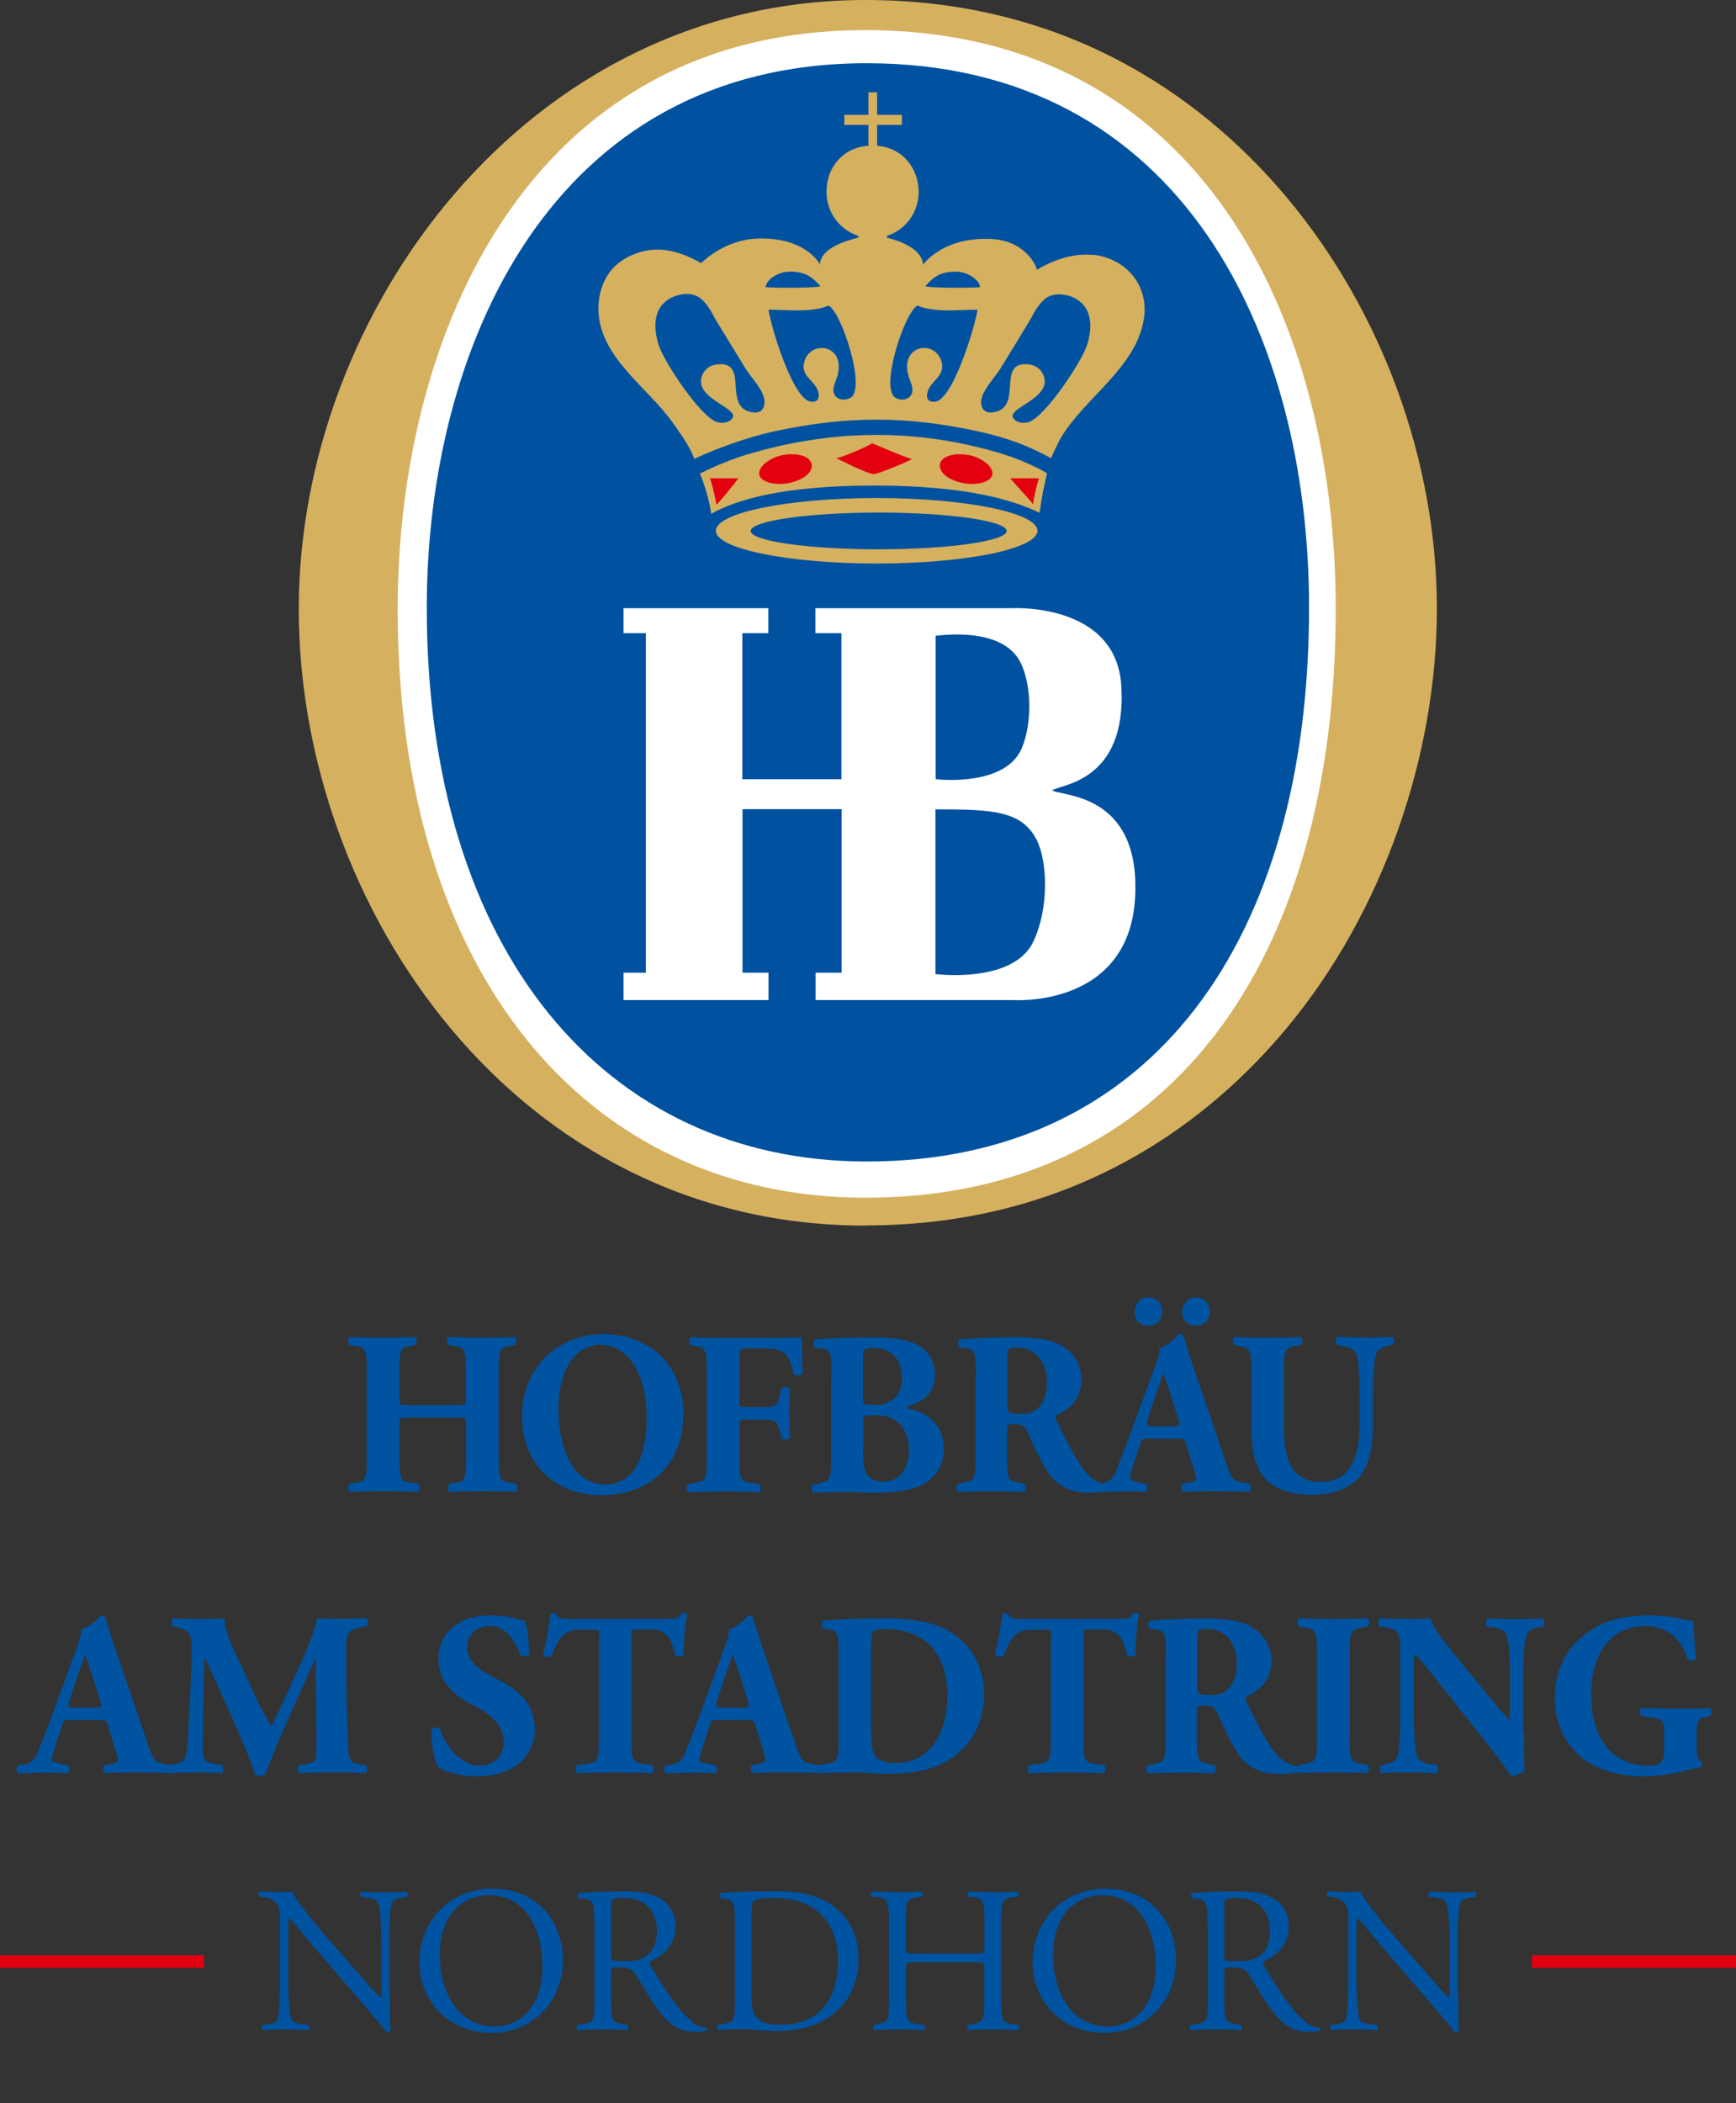
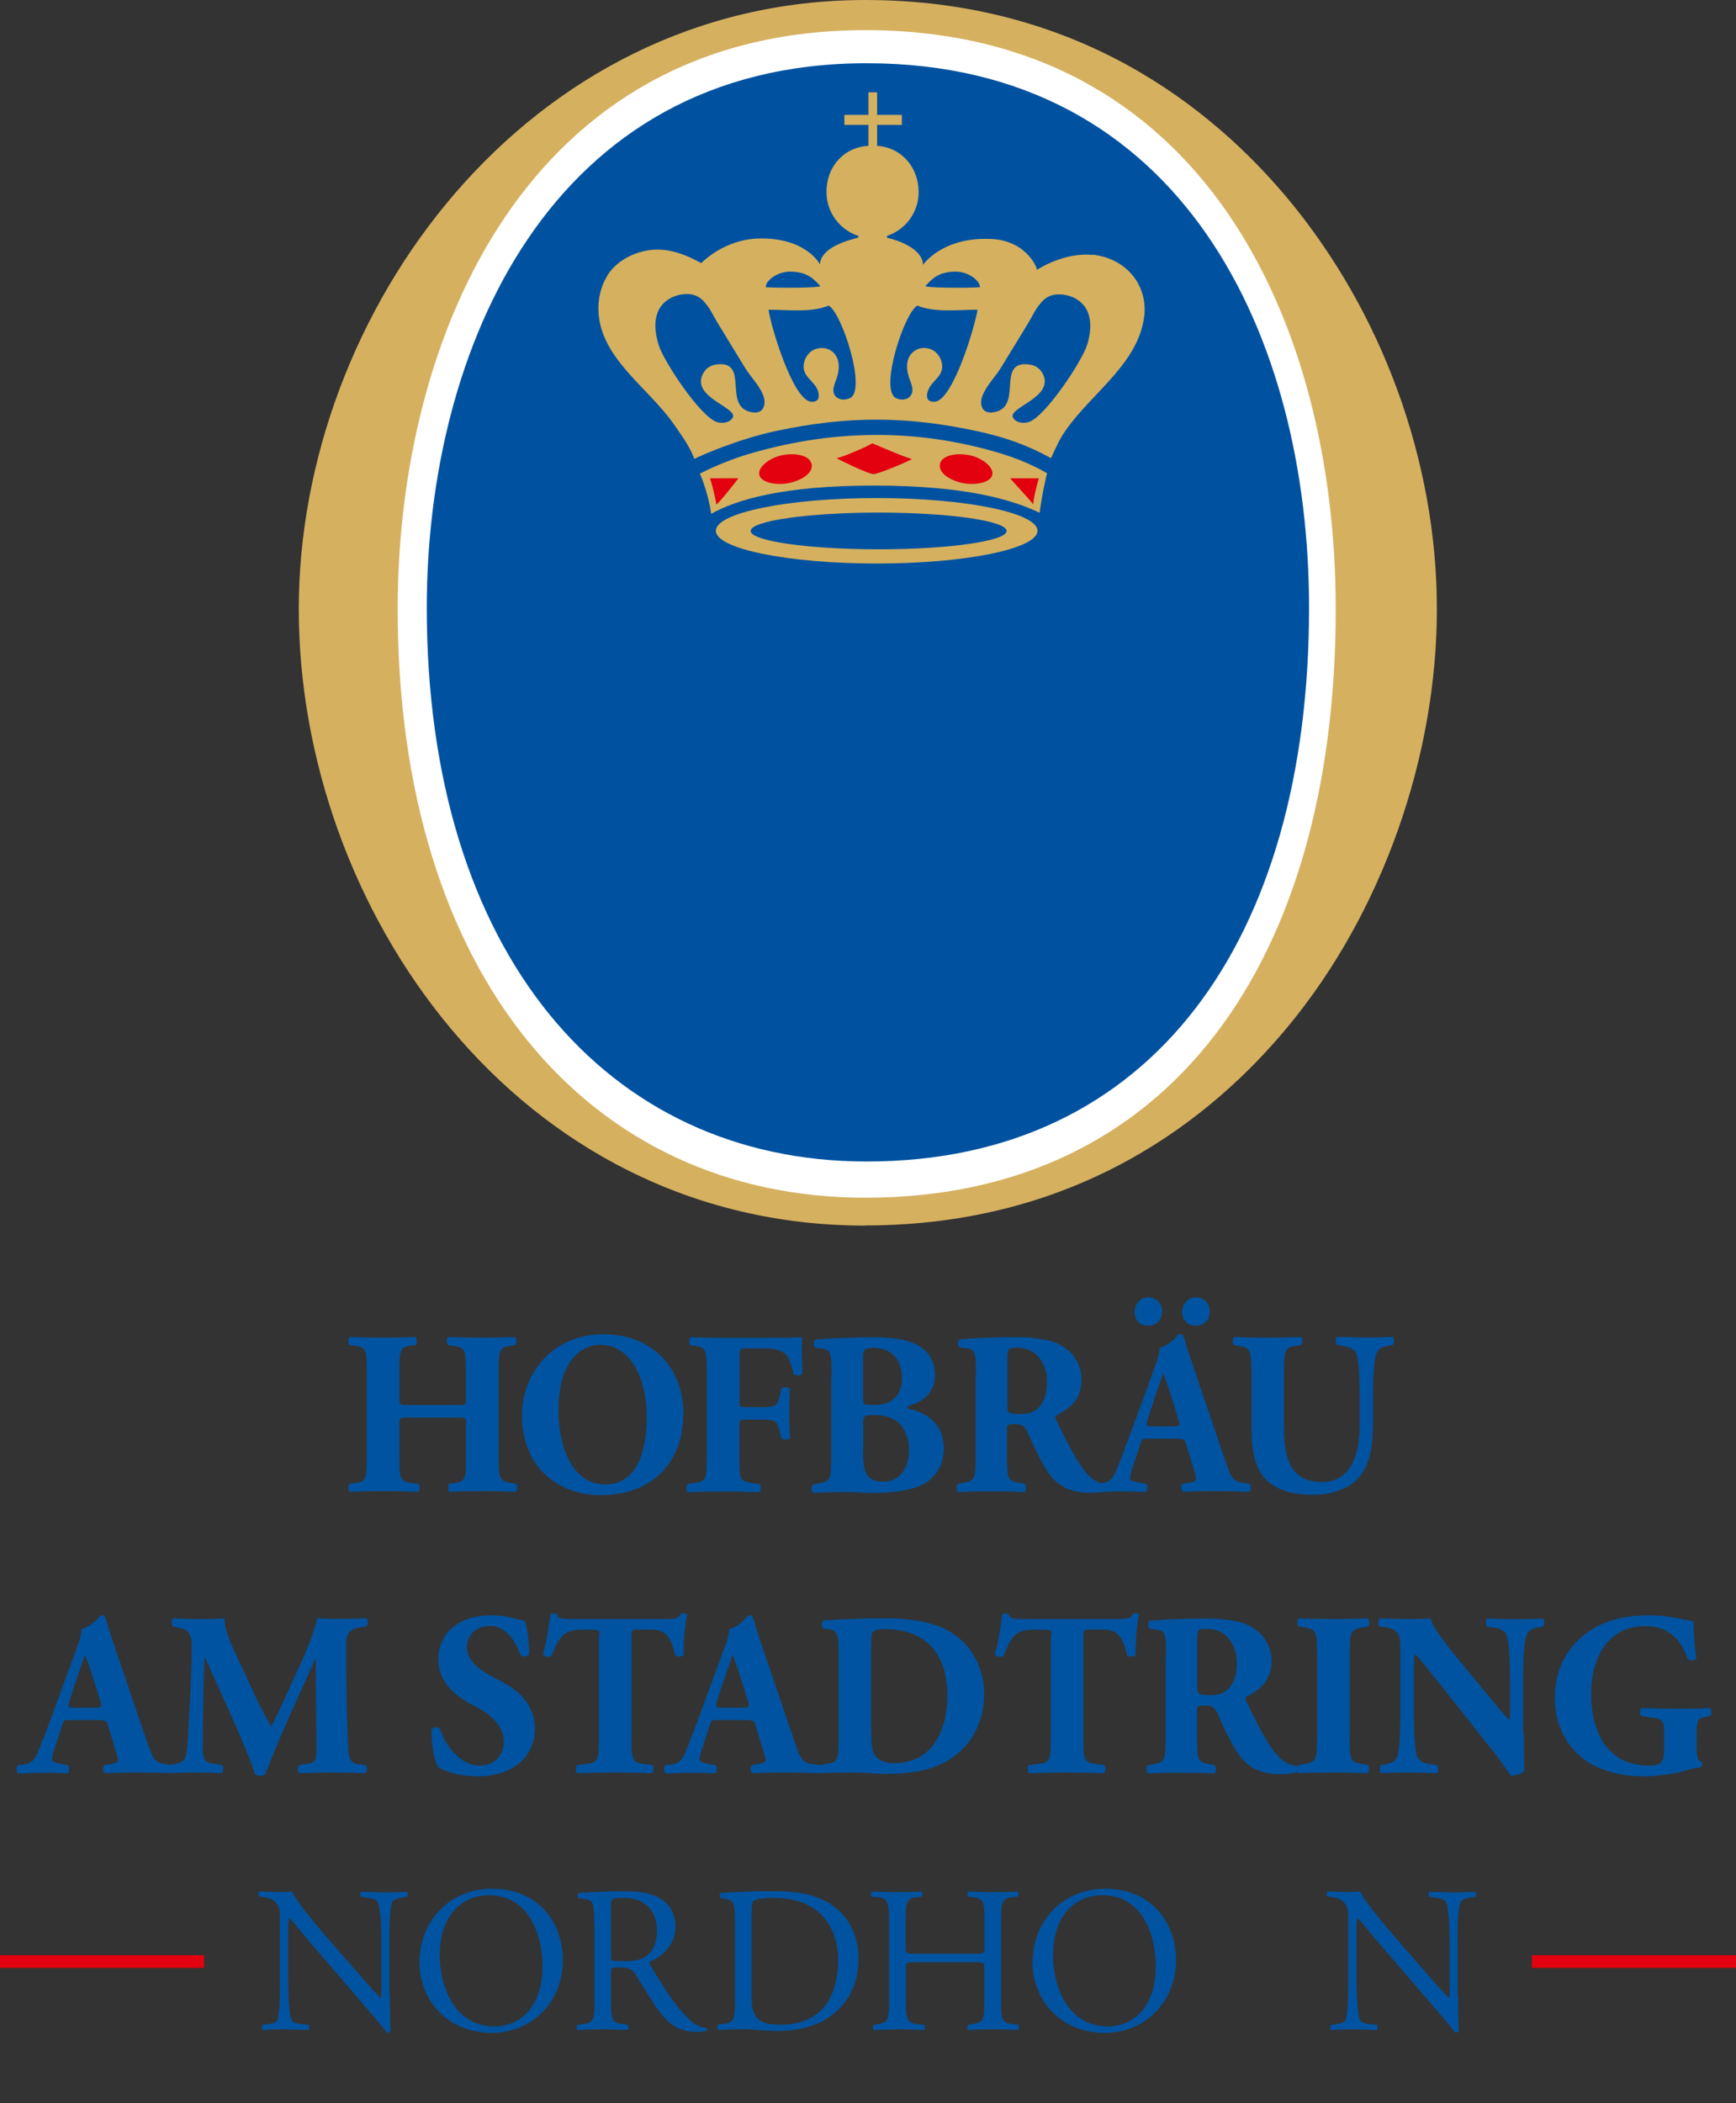
<svg xmlns="http://www.w3.org/2000/svg" id="Ebene_2" data-name="Ebene 2" viewBox="0 0 100.23 121.41">
  <rect x="0" y="0" width="100.23" height="121.41" fill="#333333" stroke="none" />
  <g id="beschriftung">
    <g>
      <g>
        <path d="M49.96,70.75c-20.21,0-32.71-18.47-32.71-35.59S30.4,0,49.96,0c12.24,0,20,6.22,24.36,11.43,5.49,6.57,8.64,15.22,8.64,23.72s-3.13,17.5-8.59,24.1c-4.33,5.24-12.08,11.49-24.41,11.49h0Z" style="fill: #d5b05f;" />
        <path d="M22.96,35.16C22.96,19.31,30.53,1.74,49.97,1.74s27.15,16.85,27.15,33.41c0,20.31-9.58,33.99-27.15,33.99-16,0-27.01-12.82-27.01-33.99Z" style="fill: #fff;" />
        <path d="M24.64,35.08c0-14.9,7.12-31.43,25.4-31.43s25.54,15.85,25.54,31.43c0,19.1-9.01,31.97-25.54,31.97-15.04,0-25.4-12.06-25.4-31.97Z" style="fill: #0052a0;" />
-         <path d="M60.73,45.64c.36-.36,4.35-.4,4.01-6.04-.29-4.86-6.36-4.49-6.36-4.49h-11.3v1.44h1.5v8.43h-5.72v-8.43h1.5v-1.44h-8.36v1.44h1.29v19.6h-1.29v1.58h8.37v-1.58h-1.5v-9.44h5.72v9.44h-1.5v1.58h11.37s6.76.5,7.08-5.98c.3-6.07-4.36-5.77-4.79-6.13ZM54.01,36.7c2.57-.29,4.26.28,4.9,1.52.33.65.51,1.57.52,2.49,0,.76-.1,1.67-.43,2.47-.92,2.19-4.63,1.84-4.98,1.8v-8.29ZM59.66,54.36c-1.17,2.45-5.65,1.87-5.65,1.87v-9.51c3.29,0,5.01.07,5.86,1.8.6,1.21.71,3.89-.21,5.84Z" style="fill: #fff;" />
        <path d="M57.92,26.22c1.34.41,2.43,1.03,2.53,1.1-.17.72-.31,1.42-.43,2.28-1.55-.74-4.24-1.57-9.55-1.57s-7.98.83-9.41,1.63c0-.02-.13-1.1-.65-2.32.87-.45,2-.89,2.71-1.1,4.71-1.41,9.67-1.6,14.81-.02Z" style="fill: #d5b05f;" />
-         <path d="M50.36,25.59c-.29.19-1.74.82-2.07.86.13.07,1.83.92,2.15.92.25,0,2.05-.75,2.21-.87-.66-.2-1.56-.61-2.29-.91Z" style="fill: #e3000f;" />
+         <path d="M50.36,25.59c-.29.19-1.74.82-2.07.86.13.07,1.83.92,2.15.92.25,0,2.05-.75,2.21-.87-.66-.2-1.56-.61-2.29-.91" style="fill: #e3000f;" />
        <path d="M54.28,26.74c-.15.56.59,1.02,1.39,1.16.71.12,1.63-.06,1.63-.58,0-.46-.74-.94-1.36-1.05-.93-.16-1.55.1-1.66.47Z" style="fill: #e3000f;" />
        <path d="M46.85,26.74c.16.56-.59,1.02-1.39,1.16-.71.12-1.63-.06-1.63-.58,0-.46.74-.94,1.36-1.05.93-.16,1.55.1,1.65.47Z" style="fill: #e3000f;" />
        <path d="M40.99,27.61c.21.59.37,1.49.37,1.51.12-.03,1.27-1.49,1.27-1.51h-1.65Z" style="fill: #e3000f;" />
        <path d="M58.33,27.61c.19.26,1.21,1.31,1.32,1.51.03-.31.11-.76.33-1.51h-1.65Z" style="fill: #e3000f;" />
        <path d="M50.62,28.75c-5.13,0-9.29.85-9.29,1.89s4.16,1.89,9.29,1.89,9.28-.85,9.28-1.89-4.16-1.89-9.28-1.89ZM50.73,31.71c-4.08,0-7.39-.48-7.39-1.06s3.31-1.06,7.39-1.06,7.39.48,7.39,1.06-3.31,1.06-7.39,1.06Z" style="fill: #d5b05f; fill-rule: evenodd;" />
        <path d="M63.09,14.72c-1.4-.16-2.82.59-3.22.86,0-.17-.68-1.8-2.86-1.79-2.67-.05-3.72,1.5-3.72,1.5-.02-.91-1.36-1.4-2.08-1.57v-.09s.02,0,.02-.02c1.05-.35,1.81-1.35,1.81-2.52,0-1.37-.93-2.57-2.4-2.67v-1.21h1.43v-.58h-1.43v-1.3h-.5v1.3h-1.39v.58h1.39s0,1.21,0,1.21c-1.33.06-2.42,1.11-2.42,2.67,0,1.18.77,2.18,1.84,2.53,0,0,0,0,.01,0,0,.03-.02.07-.03.1-.7.18-2.14.59-2.2,1.54,0,0-.79-1.57-3.57-1.49-2,.06-3.28,1.42-3.28,1.42-.27-.13-1.27-.75-2.44-.78-1.26-.03-2.43.63-2.94,1.43-.35.55-.54,1.16-.56,1.88-.05,2.88,2.87,4.61,4.37,6.79.36.53.88,1.2,1.17,1.98.36-.19,2.52-1.14,4.71-1.61,4.18-.89,7.58-.86,11.62.01,2.23.48,3.47,1.13,4.26,1.56,0,0,.4-.89.58-1.19,1.41-2.35,4.37-4.05,4.79-6.9.27-1.86-.99-3.44-2.97-3.66ZM44.03,23.62c-.12.16-.33.21-.53.19-1.89-.22-.13-3.03-2.14-2.77-.36.05-.65.25-.8.59-.62,1.36,2.17,1.92,1.72,2.52-.25.33-.72.27-.9.21-.98-.34-3.1-3.56-3.36-4.47-.16-.56-.29-1.2-.05-1.85.23-.62.83-.95,1.35-1.04.53-.08.98,0,1.36.45.36.41.46.71.71,1.12.54.89,1.09,1.78,1.63,2.67.34.54.84,1.02,1.06,1.62.08.22.1.54-.05.74ZM45.6,15.68c.99,0,1.35.39,1.76.83.09.1-2.27.13-3.15.07,0-.41.7-.9,1.39-.9ZM49.07,22.98c-.5.24-1.05-.04-.94-.6.04-.21.14-.42.2-.62.19-.62.13-1.28-.46-1.58-.29-.14-.65-.11-.92.03-.24.13-.42.37-.5.63-.28.91.63,1.1.8,1.81.1.44-.13.57-.43.54-1.04-.12-2.29-4.26-2.45-5.31,1.13,0,2.47.18,3.47-.24.74.36,2.22,4.86,1.24,5.34ZM53.98,23.19c-.3.03-.54-.1-.43-.54.17-.71,1.07-.91.8-1.81-.08-.25-.26-.5-.5-.63-.27-.15-.63-.17-.92-.03-.6.3-.65.96-.46,1.58.07.2.17.41.2.62.1.56-.45.84-.94.6-.98-.48.5-4.98,1.24-5.34,1,.42,2.34.24,3.47.24-.17,1.05-1.42,5.19-2.45,5.31ZM53.43,16.51c.41-.44.77-.83,1.76-.83.69,0,1.39.5,1.39.9-.88.06-3.23.03-3.14-.07ZM62.77,19.89c-.26.91-2.39,4.13-3.36,4.47-.18.06-.65.12-.9-.21-.45-.6,2.34-1.16,1.72-2.52-.15-.34-.44-.54-.8-.59-2.01-.26-.25,2.55-2.14,2.77-.21.02-.41-.03-.53-.19-.15-.2-.14-.52-.05-.74.22-.6.72-1.08,1.06-1.62.55-.89,1.09-1.78,1.63-2.67.25-.41.35-.71.71-1.12.38-.45.83-.53,1.36-.45.52.08,1.12.41,1.35,1.04.24.64.11,1.29-.05,1.85Z" style="fill: #d5b05f;" />
      </g>
      <g>
        <path d="M23.61,81.83c-.54,0-.55.01-.55.39v1.93c0,1.25.08,1.37.67,1.45l.42.05c.1.08.1.39,0,.47-.75-.03-1.41-.04-2-.04-.63,0-1.29.01-1.96.04-.11-.08-.11-.39,0-.47l.32-.04c.6-.08.67-.21.67-1.46v-5c0-1.25-.07-1.38-.67-1.46l-.32-.04c-.11-.08-.11-.39,0-.47.64.03,1.33.04,1.96.04.59,0,1.25-.01,1.83-.04.1.08.1.39,0,.47l-.28.04c-.57.08-.64.21-.64,1.46v1.56c0,.39.01.4.55.4h2.74c.55,0,.55-.01.55-.4v-1.56c0-1.25-.07-1.36-.67-1.45l-.35-.05c-.11-.08-.11-.39,0-.47.72.03,1.37.04,2,.04s1.25-.01,1.85-.04c.11.08.11.39,0,.47l-.26.04c-.6.09-.68.21-.68,1.46v5c0,1.25.08,1.34.68,1.45l.32.05c.1.08.1.39,0,.47-.66-.03-1.3-.04-1.91-.04-.66,0-1.3.01-1.93.04-.1-.08-.1-.39,0-.47l.29-.04c.6-.08.67-.21.67-1.46v-1.93c0-.38,0-.39-.55-.39h-2.74Z" style="fill: #0053a0;" />
        <path d="M39.45,81.62c0,2.93-1.92,4.69-4.75,4.69-2.64,0-4.56-1.77-4.56-4.58,0-2.66,1.95-4.71,4.7-4.71s4.62,1.88,4.62,4.61ZM34.73,77.63c-1.62,0-2.49,1.54-2.49,3.79,0,1.64.57,4.27,2.71,4.27,1.72,0,2.39-1.72,2.39-3.89,0-2.3-.99-4.16-2.62-4.16Z" style="fill: #0053a0;" />
        <path d="M42.69,80.83c0,.36.01.4.37.4h1.01c.7,0,.84-.09.97-.75l.07-.32c.09-.12.42-.11.5.01-.03.43-.04.93-.04,1.44s.01.99.04,1.4c-.08.12-.41.13-.5.01l-.07-.32c-.13-.64-.28-.75-.97-.75h-1.01c-.35,0-.37.04-.37.4v1.81c0,1.25.08,1.36.67,1.44l.49.07c.09.08.09.39,0,.47-.82-.03-1.46-.04-2.09-.04s-1.26.01-2.05.04c-.1-.08-.1-.39,0-.47l.43-.07c.59-.09.67-.19.67-1.44v-5c0-1.25-.08-1.37-.67-1.46l-.26-.04c-.12-.08-.12-.42.03-.47.57.03,1.22.04,1.85.04h2.76c.84,0,1.59-.01,1.78-.04,0,.23,0,1.2.03,2.09-.05.15-.34.16-.5.05-.14-.55-.25-.87-.38-1.05-.22-.28-.62-.44-1.29-.44h-1.03c-.43,0-.43.03-.43.55v2.43Z" style="fill: #0053a0;" />
        <path d="M48.01,79.42c0-1.36-.03-1.49-.58-1.57l-.36-.05c-.12-.07-.14-.47.05-.48,1-.07,1.96-.12,3.27-.12s2.1.15,2.68.5c.57.35.91.91.91,1.71,0,1.13-.93,1.57-1.34,1.68-.13.03-.26.08-.26.15,0,.04.07.08.18.11,1.04.23,1.92.93,1.93,2.23.01,1.24-.71,1.96-1.54,2.26-.83.29-1.81.34-2.62.34-.47,0-.97-.05-1.35-.05-.64,0-1.29.01-2.04.04-.11-.08-.11-.43,0-.47l.38-.08c.59-.12.67-.21.67-1.42v-4.74ZM49.83,80.72c0,.35.01.38.7.38,1.13,0,1.55-.74,1.55-1.54,0-1.17-.71-1.75-1.62-1.75-.62,0-.63.11-.63.7v2.22ZM49.83,83.82c0,1.05.13,1.71,1.16,1.71.97,0,1.49-.77,1.49-1.85,0-1.17-.66-1.99-1.92-1.99-.72,0-.72.01-.72.55v1.58Z" style="fill: #0053a0;" />
        <path d="M56.35,79.4c0-1.34-.03-1.49-.58-1.57l-.36-.05c-.13-.07-.13-.4.03-.47.99-.07,2.01-.12,3.26-.12,1.12,0,2.08.17,2.58.48.76.46,1.16,1.13,1.16,1.99,0,1.2-.79,1.71-1.39,2.01-.13.07-.13.15-.07.29.87,1.8,1.41,2.81,2.04,3.36.34.28.68.36.88.38.12.07.12.27.05.35-.21.09-.63.12-1.04.12-1.21,0-1.97-.44-2.55-1.41-.42-.71-.72-1.37-1.03-2.08-.16-.36-.37-.47-.7-.47-.46,0-.49.03-.49.29v1.65c0,1.24.08,1.33.67,1.44l.35.07c.09.07.09.39,0,.47-.7-.03-1.3-.04-1.93-.04s-1.24.01-1.92.04c-.11-.08-.11-.4,0-.47l.35-.07c.59-.11.67-.2.67-1.44v-4.75ZM58.16,81.11c0,.47.04.51.82.51.47,0,.75-.12,1-.38.22-.23.47-.66.47-1.45,0-1.21-.7-1.99-1.72-1.99-.54,0-.57.04-.57.68v2.62Z" style="fill: #0053a0;" />
        <path d="M66.28,83.05c-.32,0-.35.01-.43.27l-.51,1.56c-.08.27-.09.38-.09.48,0,.08.17.16.54.23l.39.07c.08.09.1.4-.03.47-.46-.03-.93-.03-1.49-.04-.45,0-.75.04-1.35.04-.14-.08-.13-.36-.04-.47l.35-.04c.32-.04.58-.15.8-.67.22-.54.47-1.18.83-2.15l1.2-3.28c.3-.85.53-1.32.49-1.71.63-.15,1.12-.81,1.14-.81.17,0,.25.07.3.27.11.39.26.89.59,1.84l1.79,5.26c.28.81.39,1.11.88,1.2l.5.08c.08.07.11.39-.01.47-.63-.03-1.34-.04-2.03-.04s-1.17.01-1.78.04c-.14-.08-.17-.36-.03-.47l.42-.07c.3-.05.35-.15.35-.23,0-.09-.09-.42-.25-.91l-.35-1.15c-.07-.21-.17-.24-.63-.24h-1.57ZM65.51,75.75c0-.5.34-.86.8-.86s.79.38.79.79c0,.51-.33.85-.79.85s-.79-.27-.8-.78ZM67.78,82.34c.3,0,.37-.04.26-.39l-.34-1.09c-.18-.58-.42-1.3-.54-1.58-.1.31-.37,1.03-.57,1.65l-.33,1.01c-.12.36-.05.4.28.4h1.24ZM68.26,75.75c0-.5.34-.86.8-.86s.79.38.79.79c0,.51-.33.85-.79.85s-.79-.27-.8-.78Z" style="fill: #0053a0;" />
        <path d="M72.25,79.16c0-1.25-.08-1.33-.67-1.45l-.33-.07c-.11-.08-.12-.38.03-.46.63.03,1.29.04,1.92.04s1.29-.01,1.92-.04c.1.08.1.38,0,.46l-.32.05c-.59.11-.67.21-.67,1.46v3.1c0,1.57.17,3.3,2.17,3.3,1.68,0,2.2-1.5,2.2-3.34v-1.62c0-1.09-.05-2.11-.2-2.46-.12-.28-.41-.36-.76-.43l-.35-.07c-.11-.11-.08-.38,0-.46.71.03,1.22.04,1.76.04.49,0,.97-.01,1.47-.04.08.08.11.35,0,.46l-.24.05c-.34.08-.59.16-.71.44-.14.35-.2,1.37-.2,2.46v1.5c0,1.26-.12,2.42-.84,3.24-.58.63-1.54.97-2.6.97-1,0-1.89-.16-2.6-.75-.68-.58-.97-1.57-.97-3.03v-3.36Z" style="fill: #0053a0;" />
        <path d="M4.03,99.29c-.32,0-.35.01-.43.27l-.51,1.56c-.08.27-.09.38-.09.48,0,.08.17.16.54.23l.39.07c.08.09.1.4-.03.47-.46-.03-.93-.03-1.49-.04-.45,0-.75.04-1.35.04-.14-.08-.13-.36-.04-.47l.35-.04c.32-.04.58-.15.8-.67.22-.54.47-1.18.83-2.15l1.2-3.28c.3-.85.53-1.32.49-1.71.63-.15,1.12-.81,1.14-.81.17,0,.25.07.3.27.11.39.26.89.59,1.84l1.79,5.26c.28.81.39,1.11.88,1.2l.5.08c.08.07.11.39-.01.47-.63-.03-1.34-.04-2.03-.04s-1.17.01-1.78.04c-.14-.08-.17-.36-.03-.47l.42-.07c.3-.05.35-.15.35-.23,0-.09-.09-.42-.25-.91l-.35-1.15c-.07-.21-.17-.24-.63-.24h-1.57ZM5.53,98.58c.3,0,.37-.04.26-.39l-.34-1.09c-.18-.58-.42-1.3-.54-1.58-.1.31-.37,1.03-.57,1.65l-.33,1.01c-.12.36-.05.4.28.4h1.24Z" style="fill: #0053a0;" />
        <path d="M9.98,93.89c-.11-.11-.11-.43.04-.47.45.03,1.01.04,1.66.04.43,0,.82,0,1.29-.04,0,.83.46,1.65,1.04,2.91l.87,1.89c.12.27.59,1.11.78,1.45.17-.32.38-.74.74-1.53l.67-1.48c.63-1.38.96-2.09,1.25-3.25.6.05.91.04,1.3.04.43,0,1.04-.01,1.51-.04.14.08.14.34.04.47l-.38.07c-.54.09-.8.26-.8.97,0,2.77.03,4.22.11,5.91.03.62.08.94.59,1.01l.42.05c.11.11.11.42-.03.47-.6-.03-1.17-.04-1.81-.04-.59,0-1.32.01-1.95.04-.16-.07-.17-.38-.04-.47l.39-.05c.6-.08.6-.24.6-1.06l-.03-3.49v-1.53h-.03c-.97,2.15-2.03,4.39-2.89,6.66-.07.05-.16.09-.26.09-.12,0-.26-.03-.34-.08-.51-1.67-2.13-5-2.87-6.74h-.03c-.05.87-.07,1.46-.08,2.16-.01.87-.03,2.22-.03,3.02,0,.67.08.86.6.94l.51.08c.11.09.08.4-.03.47-.49-.03-1.05-.04-1.55-.04-.42,0-.92.01-1.45.04-.17-.05-.17-.4-.05-.47l.24-.04c.67-.12.75-.2.83-1.03.07-.66.1-1.83.18-3.1.05-.9.08-1.99.08-2.71,0-.77-.29-.97-.82-1.06l-.29-.05Z" style="fill: #0053a0;" />
        <path d="M27.57,102.54c-1.21,0-1.96-.35-2.24-.51-.25-.3-.42-1.26-.42-2.18.09-.17.39-.19.5-.04.26.87,1.14,2.11,2.26,2.11.97,0,1.42-.68,1.42-1.36,0-1.09-1-1.73-1.79-2.13-.95-.48-1.99-1.29-1.99-2.62-.01-1.52,1.14-2.56,3.05-2.56.43,0,.97.05,1.5.21.17.05.29.08.45.11.1.3.24,1.02.24,1.92-.07.16-.39.17-.51.04-.22-.68-.79-1.67-1.74-1.67-.87,0-1.34.58-1.34,1.25,0,.62.54,1.18,1.2,1.53l.87.47c.82.44,1.85,1.22,1.85,2.7,0,1.65-1.33,2.73-3.31,2.73Z" style="fill: #0053a0;" />
        <path d="M34.61,94.47c0-.32,0-.39-.32-.39h-.82c-.96,0-1.24.54-1.63,1.52-.16.08-.41.05-.49-.12.28-.93.34-1.76.43-2.28.05-.04.12-.07.18-.07s.13.01.18.05c.07.23.1.28,1.1.28h4.89c.87,0,1.07-.01,1.18-.3.05-.03.09-.04.17-.04s.17.05.2.09c-.13.46-.22,1.54-.2,2.31-.07.12-.42.15-.49.04-.22-.86-.41-1.49-1.39-1.49h-.79c-.32,0-.35.04-.35.39v5.92c0,1.25.08,1.36.67,1.44l.53.07c.09.08.09.39,0,.47-.85-.03-1.51-.04-2.1-.04-.63,0-1.31.01-2.24.04-.1-.08-.1-.39,0-.47l.59-.07c.59-.07.67-.19.67-1.44v-5.92Z" style="fill: #0053a0;" />
        <path d="M41.42,99.29c-.32,0-.35.01-.43.27l-.51,1.56c-.08.27-.09.38-.09.48,0,.08.17.16.54.23l.39.07c.08.09.1.4-.03.47-.46-.03-.93-.03-1.49-.04-.45,0-.75.04-1.35.04-.14-.08-.13-.36-.04-.47l.35-.04c.32-.04.58-.15.8-.67.22-.54.47-1.18.83-2.15l1.2-3.28c.3-.85.53-1.32.49-1.71.63-.15,1.12-.81,1.14-.81.17,0,.25.07.3.27.11.39.26.89.59,1.84l1.79,5.26c.28.81.39,1.11.88,1.2l.5.08c.08.07.11.39-.01.47-.63-.03-1.34-.04-2.03-.04s-1.17.01-1.78.04c-.14-.08-.17-.36-.03-.47l.42-.07c.3-.05.35-.15.35-.23,0-.09-.09-.42-.25-.91l-.35-1.15c-.07-.21-.17-.24-.63-.24h-1.57ZM42.92,98.58c.3,0,.37-.04.26-.39l-.34-1.09c-.18-.58-.42-1.3-.54-1.58-.1.31-.37,1.03-.57,1.65l-.33,1.01c-.12.36-.05.4.28.4h1.24Z" style="fill: #0053a0;" />
        <path d="M48.42,95.64c0-1.28-.03-1.53-.63-1.6l-.25-.03c-.13-.07-.13-.46.03-.47,1.1-.07,2.13-.12,3.52-.12,1.08,0,2.16.11,3.06.44,1.72.63,2.67,2.22,2.67,3.89,0,1.8-.84,3.25-2.35,4.02-.89.46-1.97.63-3.33.63-.62,0-1.28-.08-1.75-.08-.63,0-1.3.01-2.05.04-.11-.08-.11-.4,0-.47l.41-.07c.59-.09.67-.2.67-1.44v-4.75ZM50.3,99.89c0,.74.03,1.22.26,1.5.24.27.62.39,1.09.39,2.28,0,3.05-2.07,3.05-3.89,0-2.42-1.25-3.85-3.63-3.85-.35,0-.6.07-.68.17-.08.11-.09.36-.09.78v4.9Z" style="fill: #0053a0;" />
        <path d="M60.7,94.47c0-.32,0-.39-.32-.39h-.82c-.96,0-1.24.54-1.63,1.52-.16.08-.41.05-.49-.12.28-.93.34-1.76.43-2.28.05-.04.12-.07.18-.07s.13.01.18.05c.07.23.1.28,1.1.28h4.89c.87,0,1.07-.01,1.18-.3.05-.03.09-.04.17-.04s.17.05.2.09c-.13.46-.22,1.54-.2,2.31-.07.12-.42.15-.49.04-.22-.86-.41-1.49-1.39-1.49h-.79c-.32,0-.35.04-.35.39v5.92c0,1.25.08,1.36.67,1.44l.53.07c.09.08.09.39,0,.47-.85-.03-1.51-.04-2.1-.04-.63,0-1.31.01-2.24.04-.1-.08-.1-.39,0-.47l.59-.07c.59-.07.67-.19.67-1.44v-5.92Z" style="fill: #0053a0;" />
        <path d="M67.32,95.64c0-1.34-.03-1.49-.58-1.57l-.36-.05c-.13-.07-.13-.4.03-.47.99-.07,2.01-.12,3.26-.12,1.12,0,2.08.17,2.58.48.76.46,1.16,1.13,1.16,1.99,0,1.2-.79,1.71-1.39,2.01-.13.07-.13.15-.07.29.87,1.8,1.41,2.81,2.04,3.36.34.28.68.36.88.38.12.07.12.27.05.35-.21.09-.63.12-1.04.12-1.21,0-1.97-.44-2.55-1.41-.42-.71-.72-1.37-1.03-2.08-.16-.36-.37-.47-.7-.47-.46,0-.49.03-.49.29v1.65c0,1.24.08,1.33.67,1.44l.35.07c.09.07.09.39,0,.47-.7-.03-1.3-.04-1.93-.04s-1.24.01-1.92.04c-.11-.08-.11-.4,0-.47l.35-.07c.59-.11.67-.2.67-1.44v-4.75ZM69.12,97.34c0,.47.04.51.82.51.47,0,.75-.12,1-.38.22-.23.47-.66.47-1.45,0-1.21-.7-1.99-1.72-1.99-.54,0-.57.04-.57.68v2.62Z" style="fill: #0053a0;" />
        <path d="M77.92,100.36c0,1.26.08,1.36.68,1.46l.37.07c.1.08.09.39-.01.47-.71-.03-1.35-.04-1.97-.04s-1.29.01-2,.04c-.11-.08-.11-.39,0-.47l.37-.07c.6-.11.68-.2.68-1.46v-4.94c0-1.26-.08-1.36-.68-1.46l-.37-.07c-.11-.08-.11-.39,0-.47.71.03,1.37.04,2,.04s1.28-.01,1.99-.04c.1.08.1.39,0,.47l-.37.07c-.6.11-.68.2-.68,1.46v4.94Z" style="fill: #0053a0;" />
        <path d="M87.99,100.04c0,.87,0,1.72.03,2.16-.09.16-.46.31-.78.31-.01,0-.45-.68-1.07-1.46l-3.04-3.84c-.76-.95-1.2-1.52-1.43-1.72-.07.13-.07.36-.07.86v2.6c0,1.09.05,2.09.2,2.46.12.28.42.38.76.43l.37.05c.11.11.08.39,0,.47-.71-.03-1.24-.04-1.76-.04-.49,0-.97.01-1.47.04-.08-.08-.1-.36,0-.47l.22-.04c.36-.07.62-.16.72-.44.14-.36.18-1.37.18-2.46v-3.41c0-.74-.01-.95-.09-1.14-.11-.23-.29-.39-.75-.46l-.37-.05c-.09-.11-.08-.43.05-.47.62.03,1.28.04,1.81.04.45,0,.83-.01,1.1-.04.13.6.99,1.62,2.17,3.06l1.1,1.33c.58.7.96,1.17,1.26,1.48.05-.13.05-.36.05-.6v-1.85c0-1.09-.05-2.09-.2-2.46-.12-.28-.41-.38-.76-.43l-.36-.05c-.1-.11-.08-.39,0-.47.71.03,1.22.04,1.76.04.49,0,.96-.01,1.47-.04.08.08.1.36,0,.47l-.24.04c-.34.05-.59.16-.71.44-.14.36-.2,1.37-.2,2.46v3.21Z" style="fill: #0053a0;" />
        <path d="M97.96,100.81c0,.56.03.83.28.89.05.05.04.28-.04.32-.22.04-.57.08-.92.2-.46.15-1.59.32-2.33.32-.89,0-1.66-.09-2.59-.47-1.54-.63-2.59-2.12-2.59-4.05,0-1.68.74-3.16,2.31-4.06.89-.5,1.96-.71,3.08-.71,1.46,0,2.18.32,2.6.32.04.4.05,1.34.18,2.16-.05.15-.41.16-.5.03-.42-1.26-1.25-1.89-2.47-1.89-2.09,0-3.1,1.77-3.1,3.89,0,1.92.64,3.06,1.5,3.65.63.43,1.32.51,1.8.51.75,0,.91-.15.91-1.02v-.85c0-.73-.08-.81-.71-.9l-.58-.08c-.15-.08-.15-.39,0-.47.93.03,1.58.04,2.22.04s1.28-.01,1.72-.04c.1.08.1.39,0,.47l-.3.05c-.39.07-.47.2-.47.93v.75Z" style="fill: #0053a0;" />
        <path d="M11.78,112.87v.73H0v-.73h11.78Z" style="fill: #e3000f;" />
        <path d="M22.51,115.11c0,.36,0,1.79.04,2.1-.02.07-.09.13-.22.13-.14-.2-.48-.63-1.51-1.82l-2.73-3.17c-.32-.37-1.12-1.36-1.37-1.62h-.02c-.05.14-.06.42-.06.78v2.62c0,.57.01,2.13.21,2.49.07.13.31.2.6.23l.37.04c.07.1.06.24-.02.3-.53-.02-.94-.04-1.38-.04-.5,0-.81.01-1.23.04-.08-.06-.09-.23-.02-.3l.32-.04c.27-.04.46-.11.52-.24.17-.43.15-1.9.15-2.48v-3.47c0-.34-.01-.59-.26-.87-.17-.17-.45-.25-.73-.29l-.2-.02c-.07-.07-.07-.25.02-.3.5.04,1.12.04,1.33.04.19,0,.39-.01.54-.04.24.61,1.63,2.2,2.01,2.65l1.14,1.31c.81.93,1.39,1.6,1.94,2.18h.02c.05-.06.05-.25.05-.5v-2.57c0-.56-.01-2.13-.24-2.49-.07-.11-.26-.18-.73-.24l-.2-.02c-.08-.07-.07-.26.02-.3.54.02.94.04,1.39.04.51,0,.81-.01,1.21-.04.09.06.09.23.02.3l-.17.02c-.38.06-.61.16-.66.25-.2.43-.18,1.92-.18,2.48v2.87Z" style="fill: #0053a0;" />
        <path d="M24.22,113.27c0-2.4,1.77-4.24,4.19-4.24,2.72,0,4.09,2.01,4.09,4.12,0,2.43-1.81,4.2-4.09,4.2-2.61,0-4.19-1.91-4.19-4.08ZM31.32,113.52c0-1.98-.86-4.12-3.11-4.12-1.23,0-2.82.85-2.82,3.49,0,1.78.85,4.09,3.17,4.09,1.41,0,2.76-1.08,2.76-3.45Z" style="fill: #0053a0;" />
        <path d="M34.31,111.04c0-1.14-.04-1.35-.52-1.41l-.38-.05c-.08-.06-.08-.25.01-.3.66-.06,1.47-.1,2.63-.1.73,0,1.43.06,1.97.36.57.3.98.84.98,1.68,0,1.14-.88,1.77-1.47,2.01-.06.07,0,.19.06.29.94,1.55,1.57,2.51,2.37,3.2.2.18.49.31.81.34.06.02.07.12.01.17-.11.04-.29.06-.52.06-1,0-1.6-.3-2.44-1.52-.31-.44-.79-1.27-1.15-1.82-.18-.26-.37-.38-.84-.38-.53,0-.55.01-.55.26v1.52c0,1.26.02,1.41.71,1.5l.25.04c.07.06.05.26-.02.3-.53-.02-.93-.04-1.4-.04-.49,0-.92.01-1.47.04-.07-.04-.09-.22-.02-.3l.29-.04c.68-.08.71-.24.71-1.5v-4.32ZM35.28,112.75c0,.22,0,.35.04.4.04.04.21.06.81.06.42,0,.87-.05,1.21-.31.32-.25.59-.67.59-1.49,0-.95-.58-1.85-1.88-1.85-.73,0-.77.05-.77.38v2.81Z" style="fill: #0053a0;" />
        <path d="M42.43,110.78c0-.84-.06-1.09-.55-1.17l-.26-.04c-.09-.06-.11-.25.01-.3,1-.06,1.96-.1,2.96-.1s1.83.07,2.59.36c1.59.59,2.39,1.96,2.39,3.55s-.72,2.84-2.06,3.58c-.77.42-1.73.58-2.64.58-.75,0-1.51-.1-1.92-.1-.49,0-.92.01-1.47.04-.07-.04-.09-.23-.02-.3l.27-.04c.68-.1.71-.24.71-1.5v-4.57ZM43.39,115.08c0,.64.04,1.02.24,1.31.26.37.71.49,1.45.49,2.29,0,3.31-1.53,3.31-3.76,0-1.32-.62-3.56-3.71-3.56-.69,0-1.07.1-1.17.17-.09.07-.12.37-.12.91v4.44Z" style="fill: #0053a0;" />
        <path d="M52.89,113.27c-.57,0-.59.02-.59.38v1.7c0,1.26.06,1.43.72,1.5l.34.04c.07.05.05.26-.02.3-.64-.02-1.04-.04-1.5-.04-.51,0-.91.02-1.37.04-.07-.04-.09-.23-.02-.3l.2-.04c.66-.12.68-.24.68-1.5v-4.33c0-1.26-.08-1.47-.69-1.51l-.31-.02c-.07-.05-.05-.26.02-.3.58.01.98.04,1.48.04.46,0,.86-.01,1.37-.04.07.04.09.25.02.3l-.22.02c-.68.07-.71.25-.71,1.51v1.38c0,.37.02.38.59.38h3.37c.57,0,.59-.01.59-.38v-1.38c0-1.26-.02-1.44-.72-1.51l-.22-.02c-.07-.05-.05-.26.02-.3.54.02.94.04,1.43.04s.86-.01,1.39-.04c.07.04.09.25.02.3l-.25.02c-.68.07-.71.25-.71,1.51v4.33c0,1.26.02,1.42.71,1.5l.28.04c.07.05.05.26-.02.3-.57-.02-.97-.04-1.43-.04-.48,0-.91.01-1.43.04-.07-.04-.09-.23-.02-.3l.22-.04c.72-.12.72-.24.72-1.5v-1.7c0-.36-.02-.38-.59-.38h-3.37Z" style="fill: #0053a0;" />
        <path d="M59.62,113.27c0-2.4,1.77-4.24,4.19-4.24,2.72,0,4.09,2.01,4.09,4.12,0,2.43-1.81,4.2-4.09,4.2-2.62,0-4.19-1.91-4.19-4.08ZM66.73,113.52c0-1.98-.86-4.12-3.11-4.12-1.23,0-2.82.85-2.82,3.49,0,1.78.85,4.09,3.17,4.09,1.41,0,2.76-1.08,2.76-3.45Z" style="fill: #0053a0;" />
-         <path d="M69.72,111.04c0-1.14-.04-1.35-.52-1.41l-.38-.05c-.08-.06-.08-.25.01-.3.66-.06,1.47-.1,2.63-.1.73,0,1.43.06,1.97.36.57.3.98.84.98,1.68,0,1.14-.88,1.77-1.47,2.01-.06.07,0,.19.06.29.94,1.55,1.57,2.51,2.37,3.2.2.18.49.31.81.34.06.02.07.12.01.17-.11.04-.29.06-.52.06-1,0-1.6-.3-2.44-1.52-.31-.44-.79-1.27-1.15-1.82-.18-.26-.37-.38-.84-.38-.53,0-.55.01-.55.26v1.52c0,1.26.02,1.41.71,1.5l.25.04c.07.06.05.26-.02.3-.53-.02-.93-.04-1.4-.04-.49,0-.92.01-1.47.04-.07-.04-.09-.22-.02-.3l.29-.04c.68-.08.71-.24.71-1.5v-4.32ZM70.68,112.75c0,.22,0,.35.04.4.04.04.21.06.81.06.42,0,.87-.05,1.21-.31.32-.25.59-.67.59-1.49,0-.95-.58-1.85-1.88-1.85-.73,0-.77.05-.77.38v2.81Z" style="fill: #0053a0;" />
        <path d="M84.19,115.11c0,.36,0,1.79.04,2.1-.02.07-.09.13-.22.13-.14-.2-.48-.63-1.51-1.82l-2.73-3.17c-.32-.37-1.12-1.36-1.37-1.62h-.02c-.05.14-.06.42-.06.78v2.62c0,.57.01,2.13.21,2.49.07.13.31.2.6.23l.36.04c.07.1.06.24-.02.3-.53-.02-.94-.04-1.38-.04-.49,0-.81.01-1.22.04-.08-.06-.09-.23-.02-.3l.32-.04c.27-.04.46-.11.52-.24.17-.43.15-1.9.15-2.48v-3.47c0-.34-.01-.59-.26-.87-.17-.17-.45-.25-.73-.29l-.2-.02c-.07-.07-.07-.25.02-.3.5.04,1.12.04,1.33.04.19,0,.39-.01.54-.04.24.61,1.63,2.2,2.01,2.65l1.14,1.31c.81.93,1.39,1.6,1.94,2.18h.02c.05-.06.05-.25.05-.5v-2.57c0-.56-.01-2.13-.24-2.49-.07-.11-.26-.18-.73-.24l-.2-.02c-.08-.07-.07-.26.02-.3.54.02.94.04,1.39.04.51,0,.81-.01,1.21-.04.09.06.09.23.02.3l-.17.02c-.38.06-.61.16-.66.25-.2.43-.18,1.92-.18,2.48v2.87Z" style="fill: #0053a0;" />
        <path d="M100.23,112.87v.73h-11.78v-.73h11.78Z" style="fill: #e3000f;" />
      </g>
    </g>
  </g>
</svg>